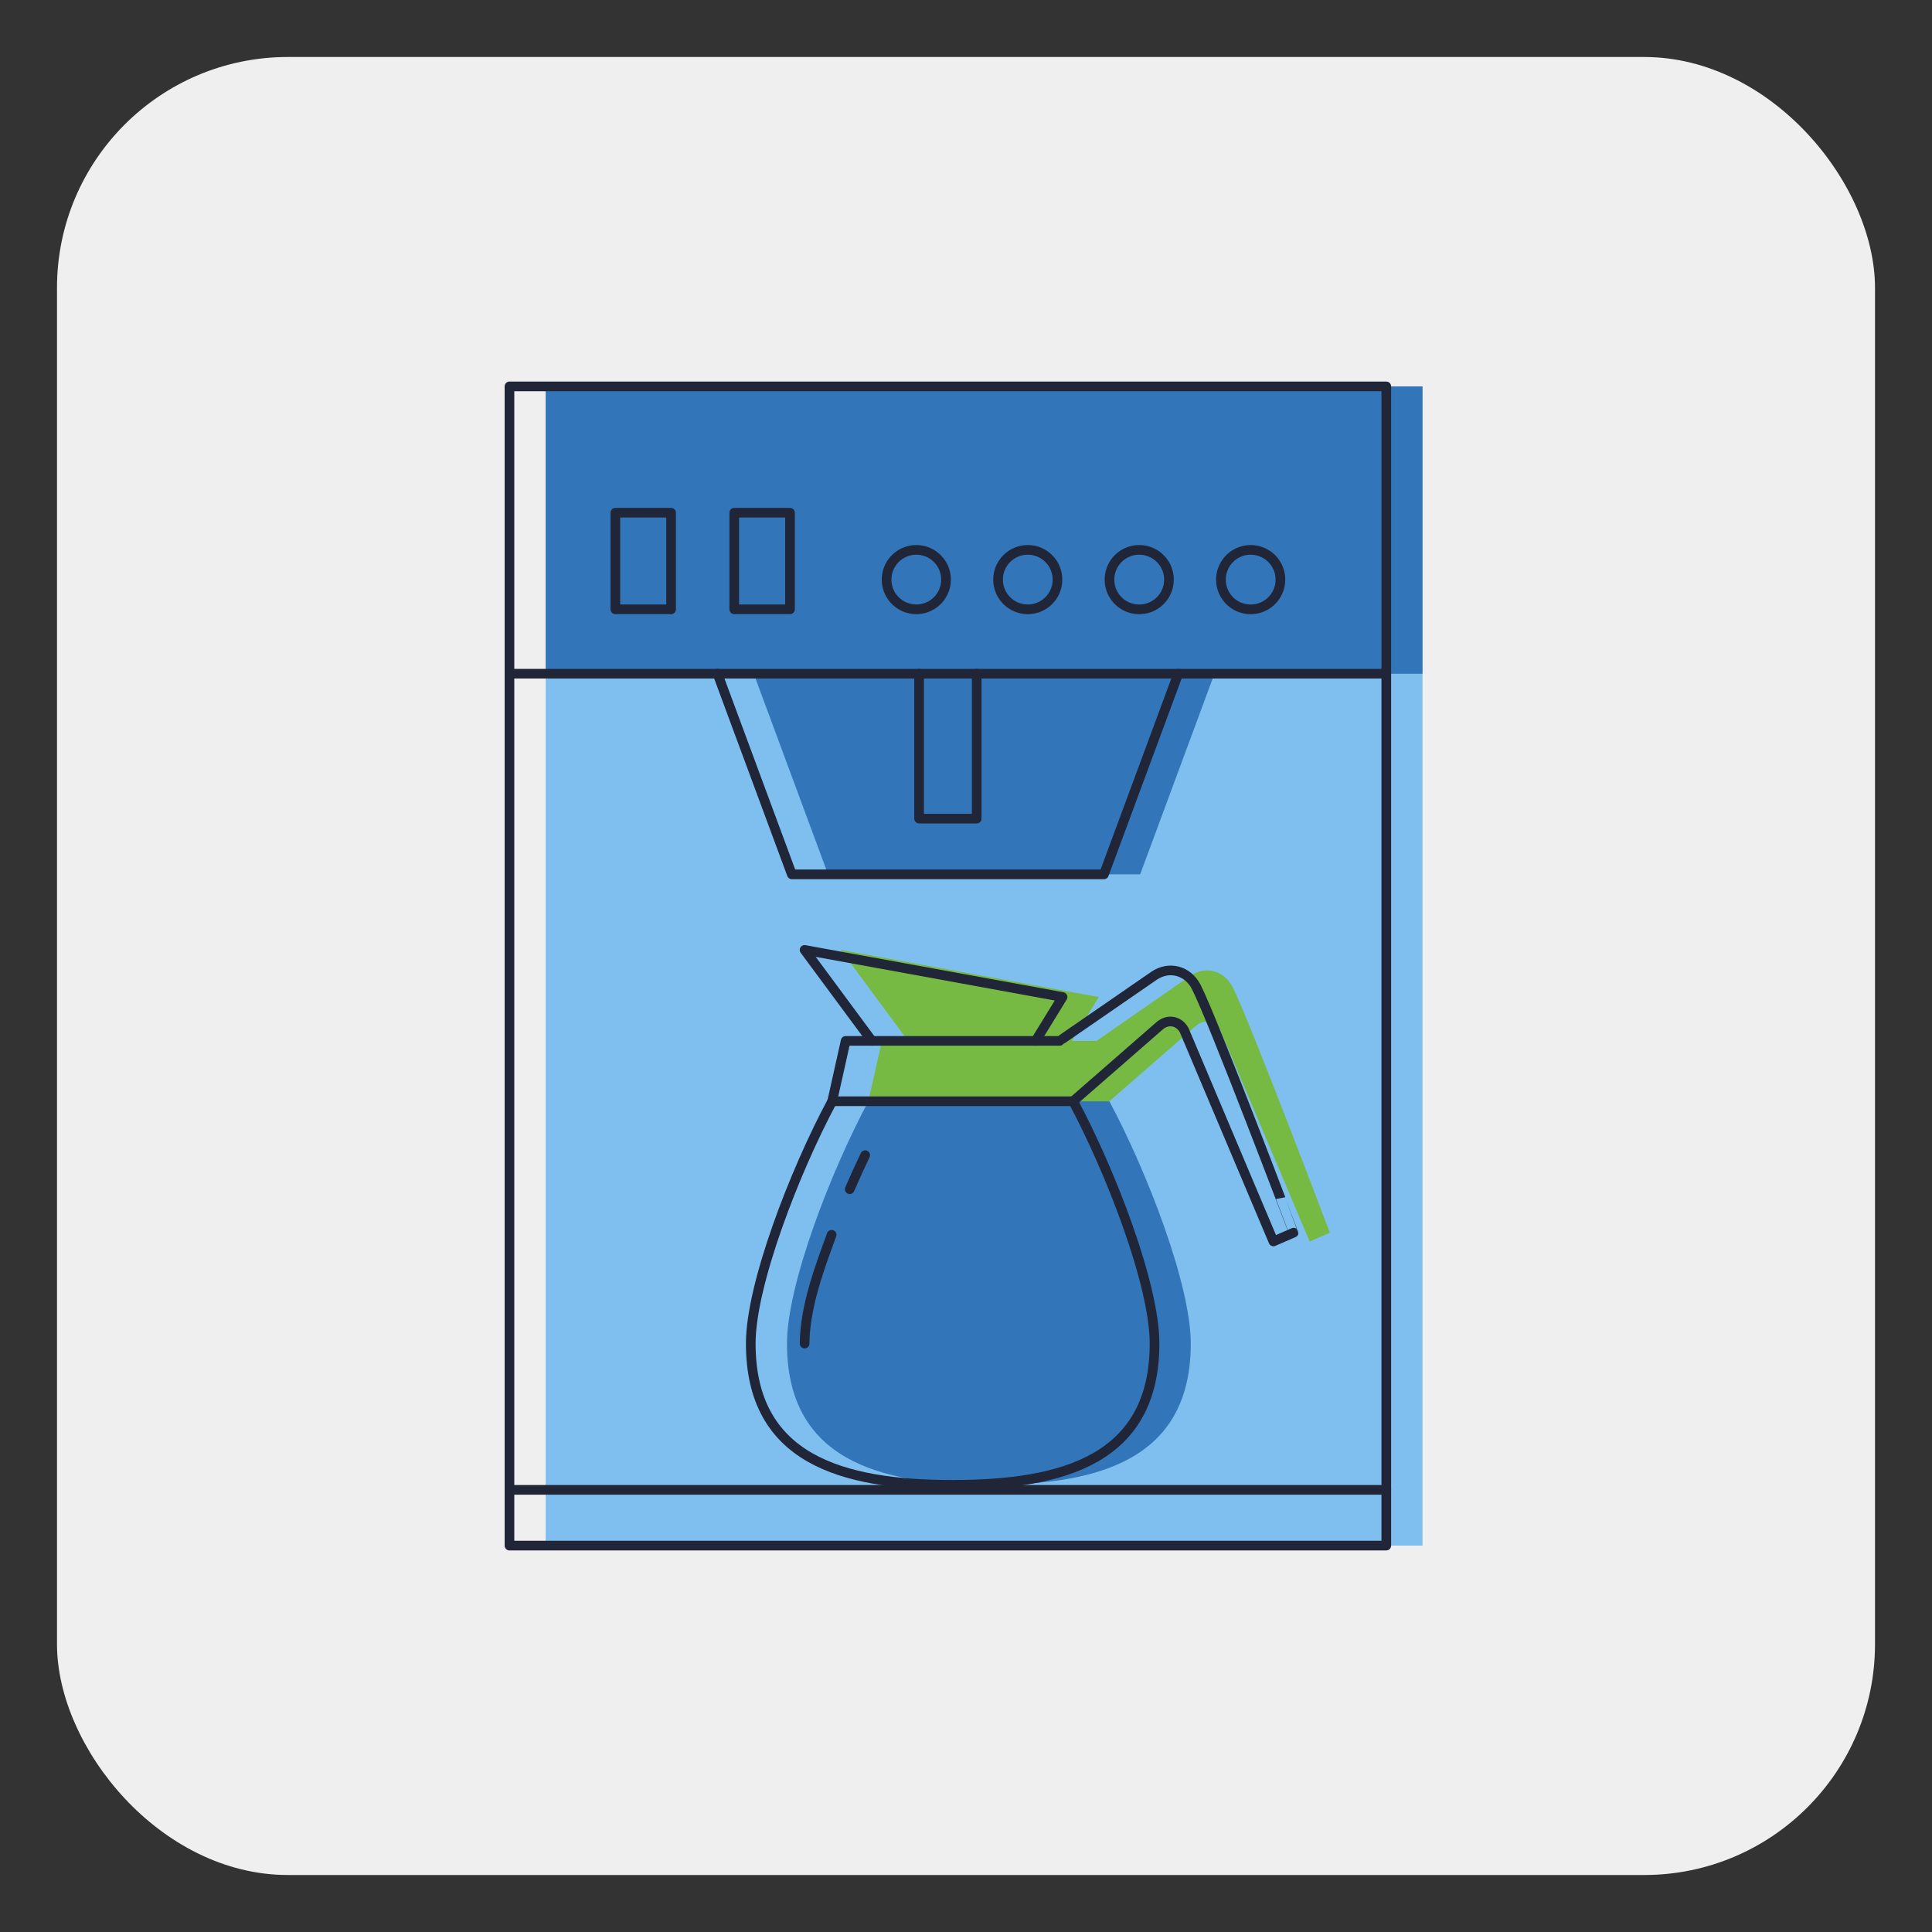
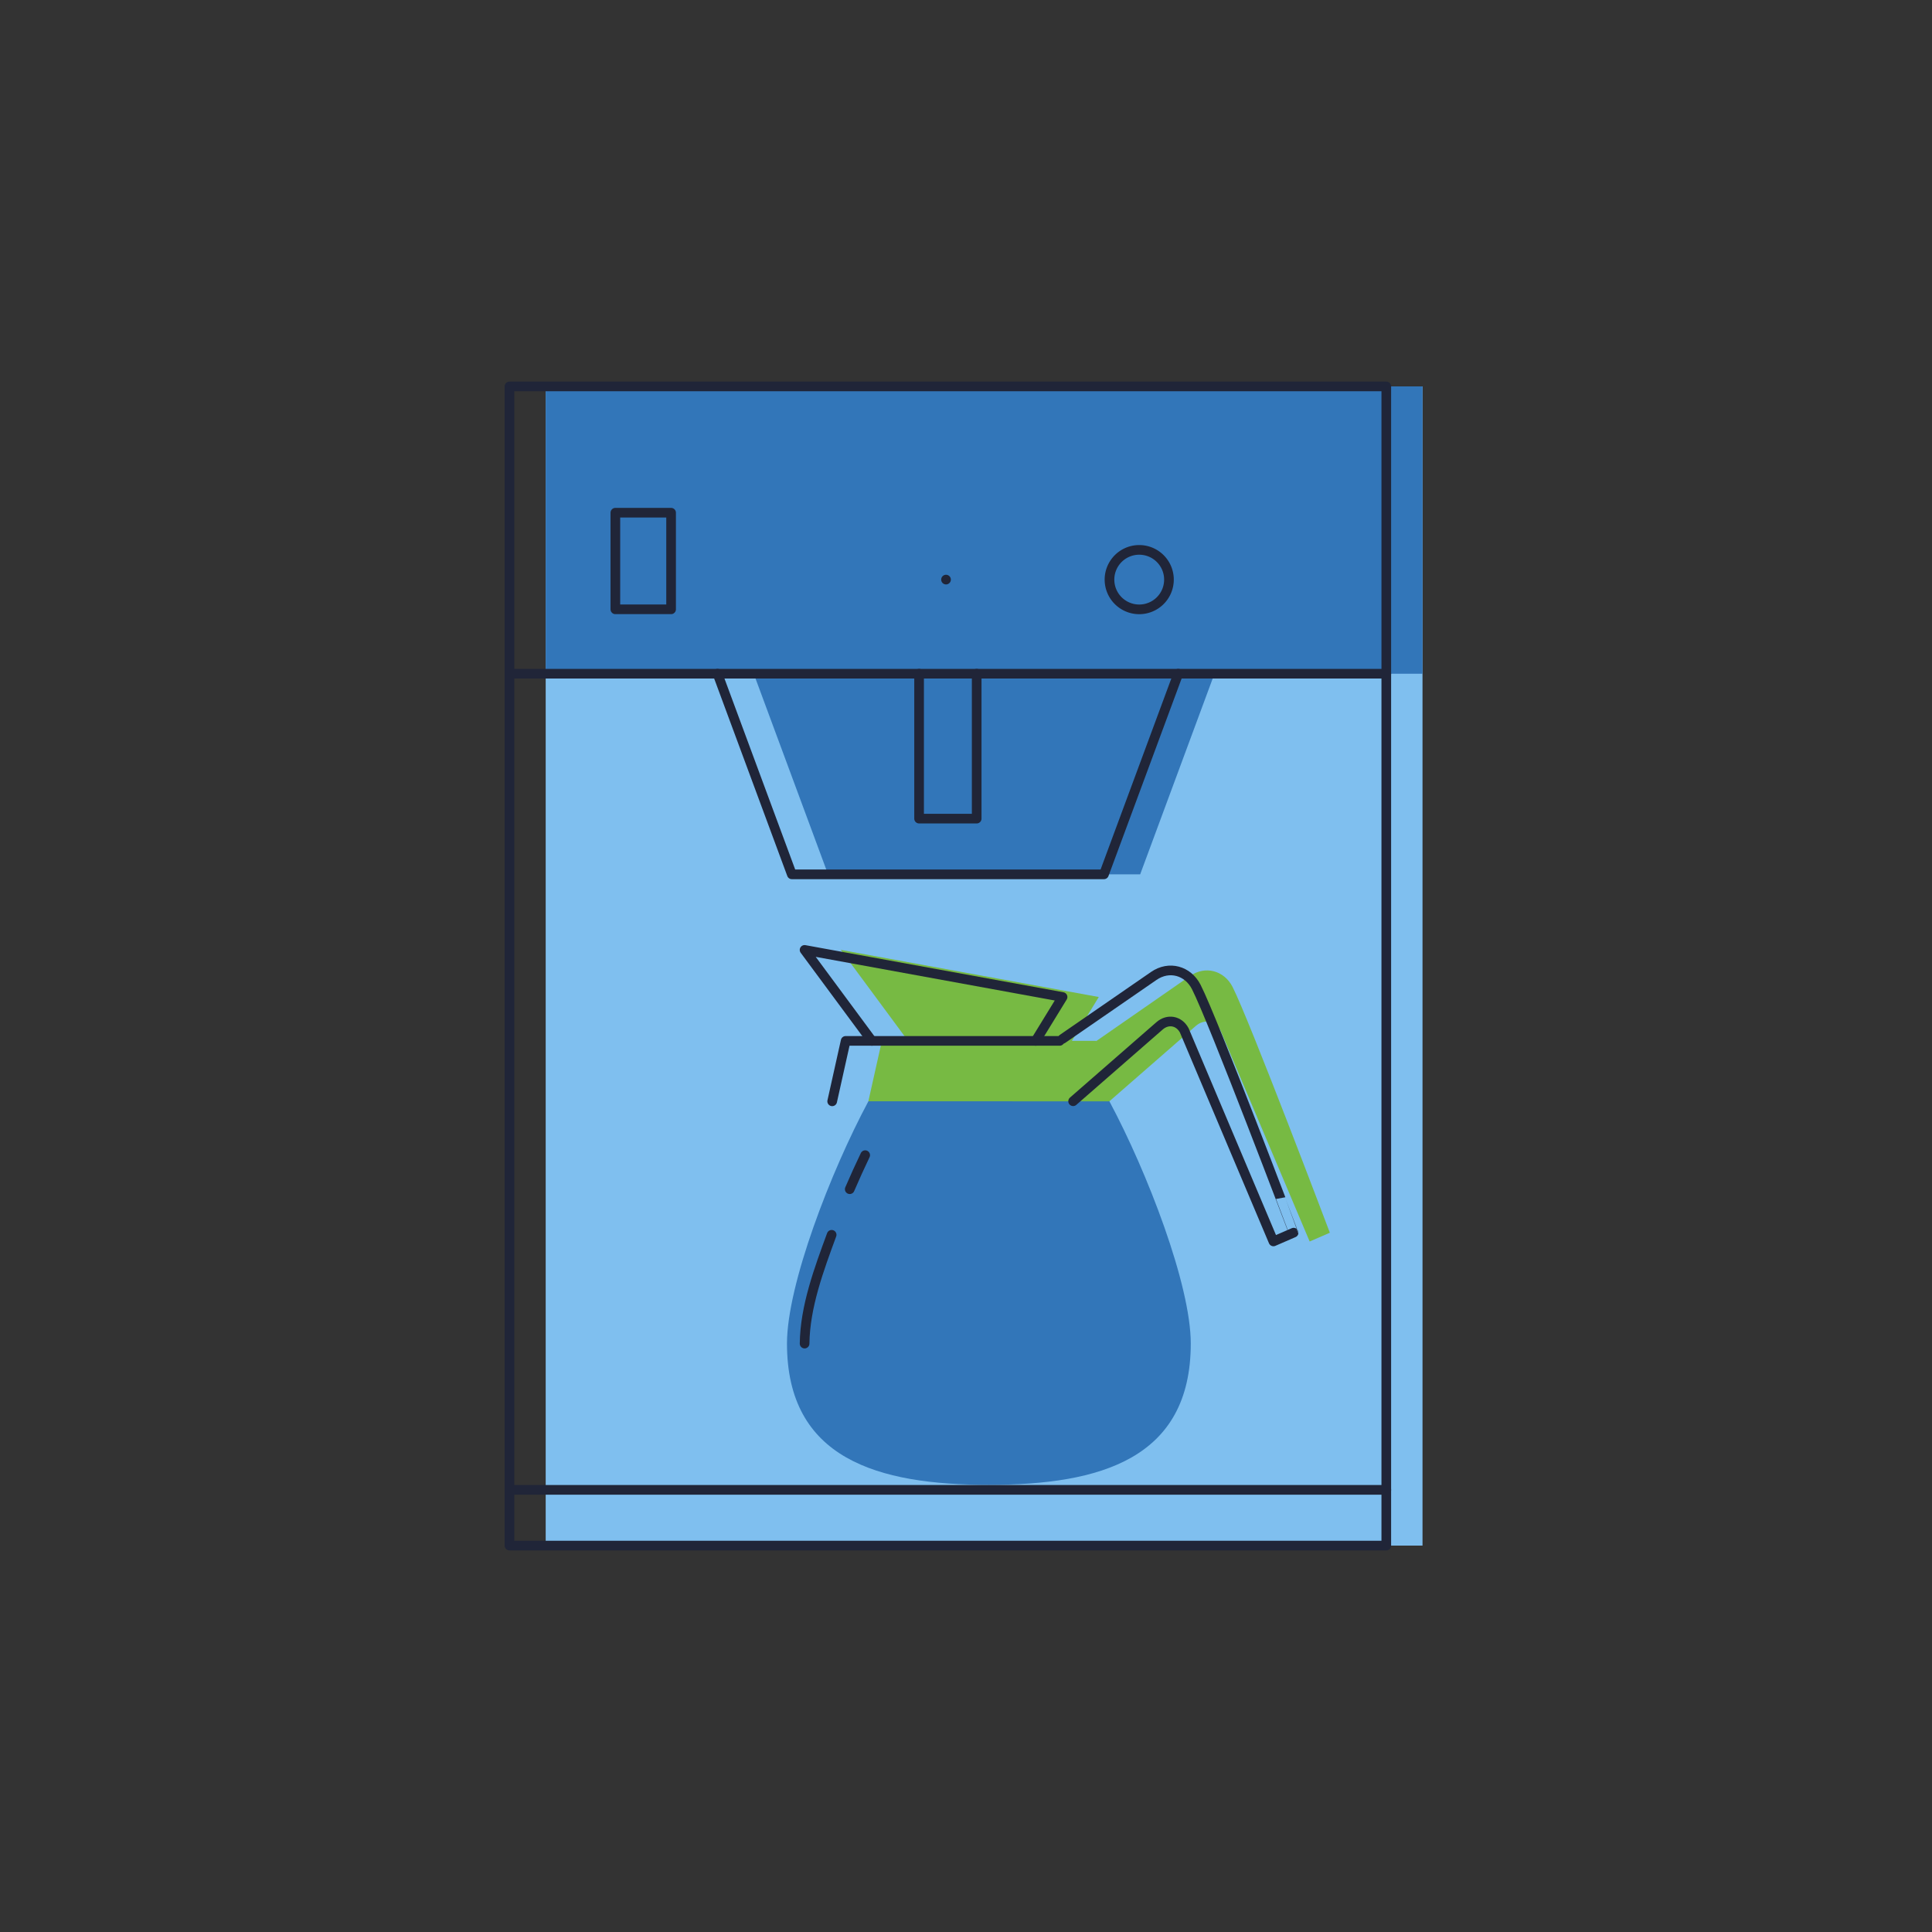
<svg xmlns="http://www.w3.org/2000/svg" viewBox="0 0 1000 1000">
  <rect x="0" y="0" width="1000" height="1000" fill="#333333" stroke="none" />
-   <rect x="29.5" y="29.5" width="941" height="941" rx="119.5" style="fill:#efefef" />
  <rect x="282.45" y="200" width="453.84" height="600" style="fill:#7fbfef" />
  <polygon points="736.28 200 282.45 200 282.45 348.73 390.14 348.73 428.6 452.56 590.15 452.56 628.6 348.73 736.28 348.73 736.28 200" style="fill:#3276b9" />
  <path d="M574.2,570c19.53,36.47,42.14,95,42.14,125.4,0,59.63-46.78,73.15-104.49,73.15s-104.51-13.52-104.51-73.15c0-30.37,22.61-88.93,42.15-125.4Z" style="fill:#3276b9" />
  <path d="M638,510.88c-4.37-8.56-14.1-11.2-22-5.74l-48.66,33.78,0-.16H554.79l13.94-22.71L435.2,491.67,470,538.76H456.46l-7,31.28H574.2l44.71-39c4.34-3.8,10.09-2.75,12.82,2.33l46.15,109.23,10.45-4.54S646.81,528.24,638,510.88Z" style="fill:#77ba43" />
  <rect x="263.7" y="200" width="453.84" height="600" style="fill:none;stroke:#202538;stroke-linecap:round;stroke-linejoin:round;stroke-width:5px" />
  <line x1="263.7" y1="348.71" x2="717.55" y2="348.71" style="fill:none;stroke:#202538;stroke-linecap:round;stroke-linejoin:round;stroke-width:5px" />
  <polyline points="609.86 348.71 571.4 452.56 409.85 452.56 371.39 348.71" style="fill:none;stroke:#202538;stroke-linecap:round;stroke-linejoin:round;stroke-width:5px" />
  <rect x="318.51" y="265.38" width="28.85" height="50" style="fill:none;stroke:#202538;stroke-linecap:round;stroke-linejoin:round;stroke-width:5px" />
-   <rect x="380.05" y="265.38" width="28.85" height="50" style="fill:none;stroke:#202538;stroke-linecap:round;stroke-linejoin:round;stroke-width:5px" />
-   <path d="M489.66,300a15.38,15.38,0,1,1-15.38-15.38A15.38,15.38,0,0,1,489.66,300Z" style="fill:none;stroke:#202538;stroke-linecap:round;stroke-linejoin:round;stroke-width:5px" />
-   <ellipse cx="531.97" cy="300" rx="15.38" ry="15.39" style="fill:none;stroke:#202538;stroke-linecap:round;stroke-linejoin:round;stroke-width:5px" />
+   <path d="M489.66,300A15.38,15.38,0,0,1,489.66,300Z" style="fill:none;stroke:#202538;stroke-linecap:round;stroke-linejoin:round;stroke-width:5px" />
  <path d="M605.05,300a15.39,15.39,0,1,1-15.39-15.38A15.39,15.39,0,0,1,605.05,300Z" style="fill:none;stroke:#202538;stroke-linecap:round;stroke-linejoin:round;stroke-width:5px" />
-   <path d="M662.74,300a15.39,15.39,0,1,1-15.39-15.38A15.39,15.39,0,0,1,662.74,300Z" style="fill:none;stroke:#202538;stroke-linecap:round;stroke-linejoin:round;stroke-width:5px" />
  <line x1="263.7" y1="771.15" x2="717.55" y2="771.15" style="fill:none;stroke:#202538;stroke-linecap:round;stroke-linejoin:round;stroke-width:5px" />
  <polyline points="505.53 348.71 505.53 423.72 475.72 423.72 475.72 348.71" style="fill:none;stroke:#202538;stroke-linecap:round;stroke-linejoin:round;stroke-width:5px" />
-   <path d="M555.45,570c19.53,36.47,42.14,95,42.14,125.4,0,59.63-46.78,73.15-104.49,73.15s-104.51-13.52-104.51-73.15c0-30.37,22.61-88.93,42.15-125.4Z" style="fill:none;stroke:#202538;stroke-linecap:round;stroke-linejoin:round;stroke-width:5px" />
  <path d="M439.82,615.53q3.82-8.89,8-17.62" style="fill:none;stroke:#202538;stroke-linecap:round;stroke-linejoin:round;stroke-width:5px" />
  <path d="M416.46,695.44c.2-19.06,7.51-38.65,14-56.31" style="fill:none;stroke:#202538;stroke-linecap:round;stroke-linejoin:round;stroke-width:5px" />
  <polyline points="430.74 570.04 437.71 538.76 548.48 538.76" style="fill:none;stroke:#202538;stroke-linecap:round;stroke-linejoin:round;stroke-width:5px" />
  <polyline points="451.28 538.76 416.45 491.67 549.98 516.05 536.04 538.76" style="fill:none;stroke:#202538;stroke-linecap:round;stroke-linejoin:round;stroke-width:5px" />
  <path d="M555.45,570l44.71-39c4.34-3.8,10.09-2.75,12.82,2.33l46.15,109.23,10.45-4.54S628.06,528.24,619.2,510.88c-4.37-8.56-14.1-11.2-22-5.74L550,537.7" style="fill:none;stroke:#202538;stroke-linecap:round;stroke-linejoin:round;stroke-width:5px" />
</svg>